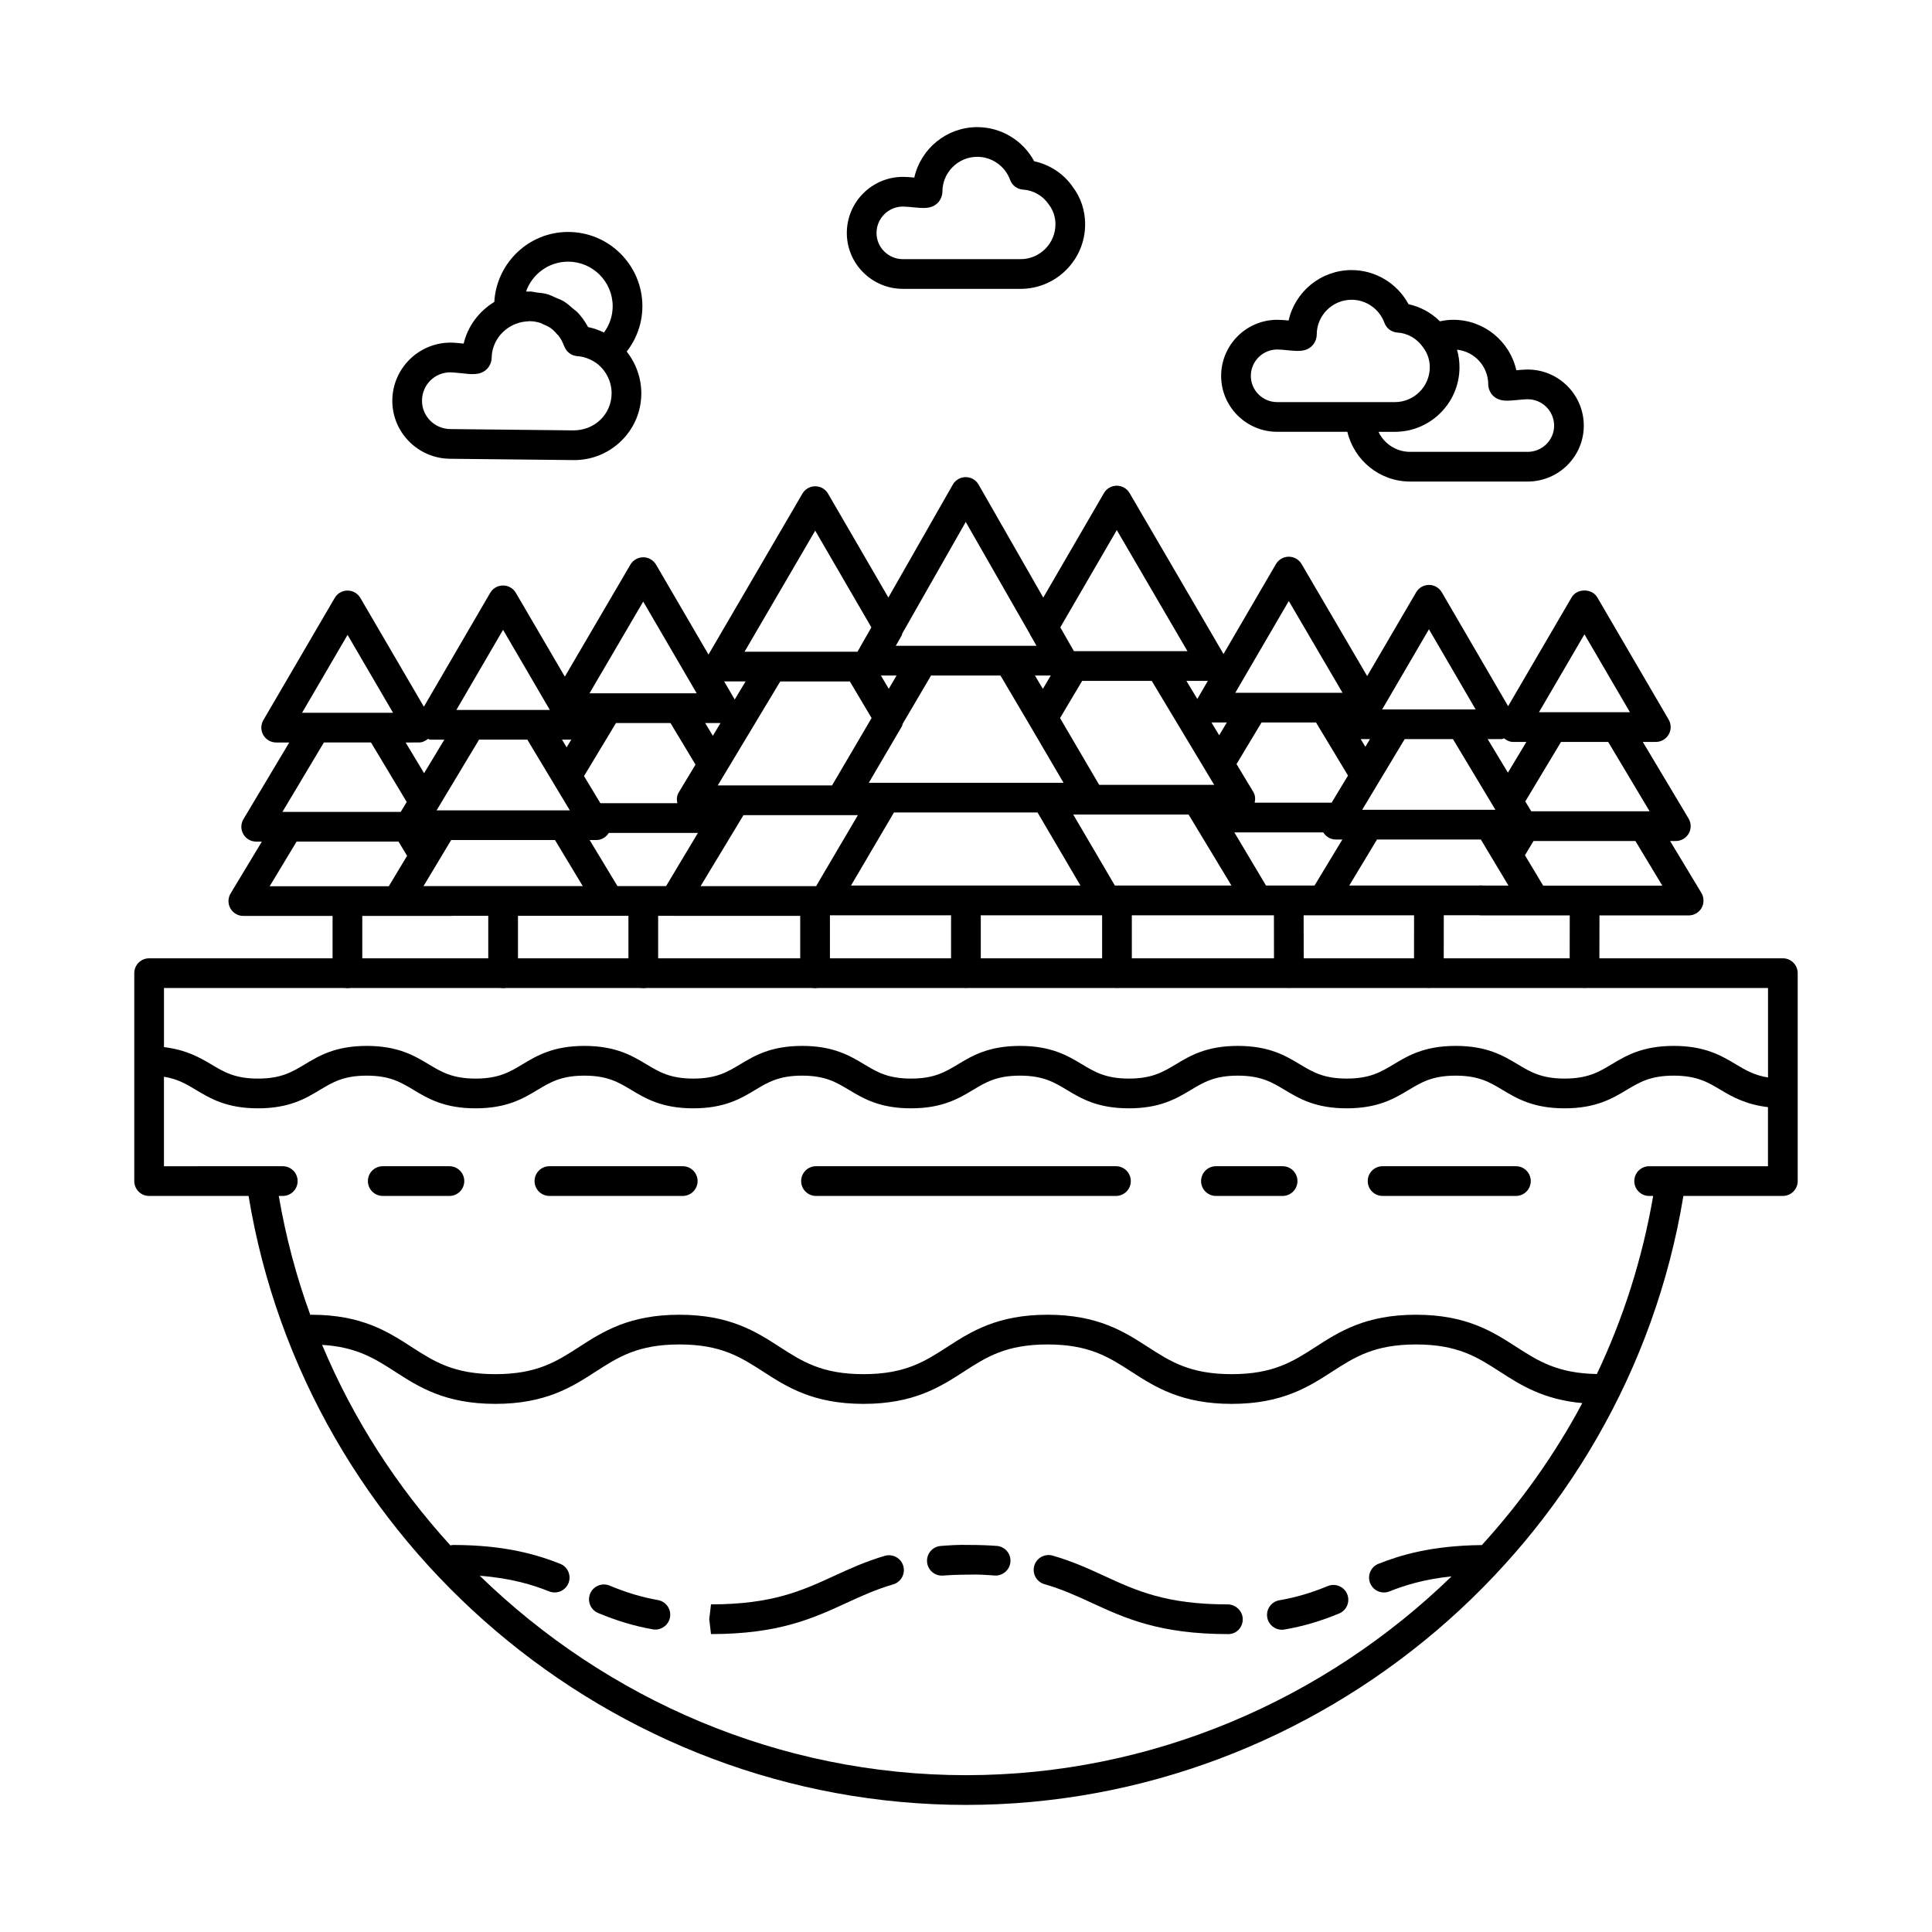
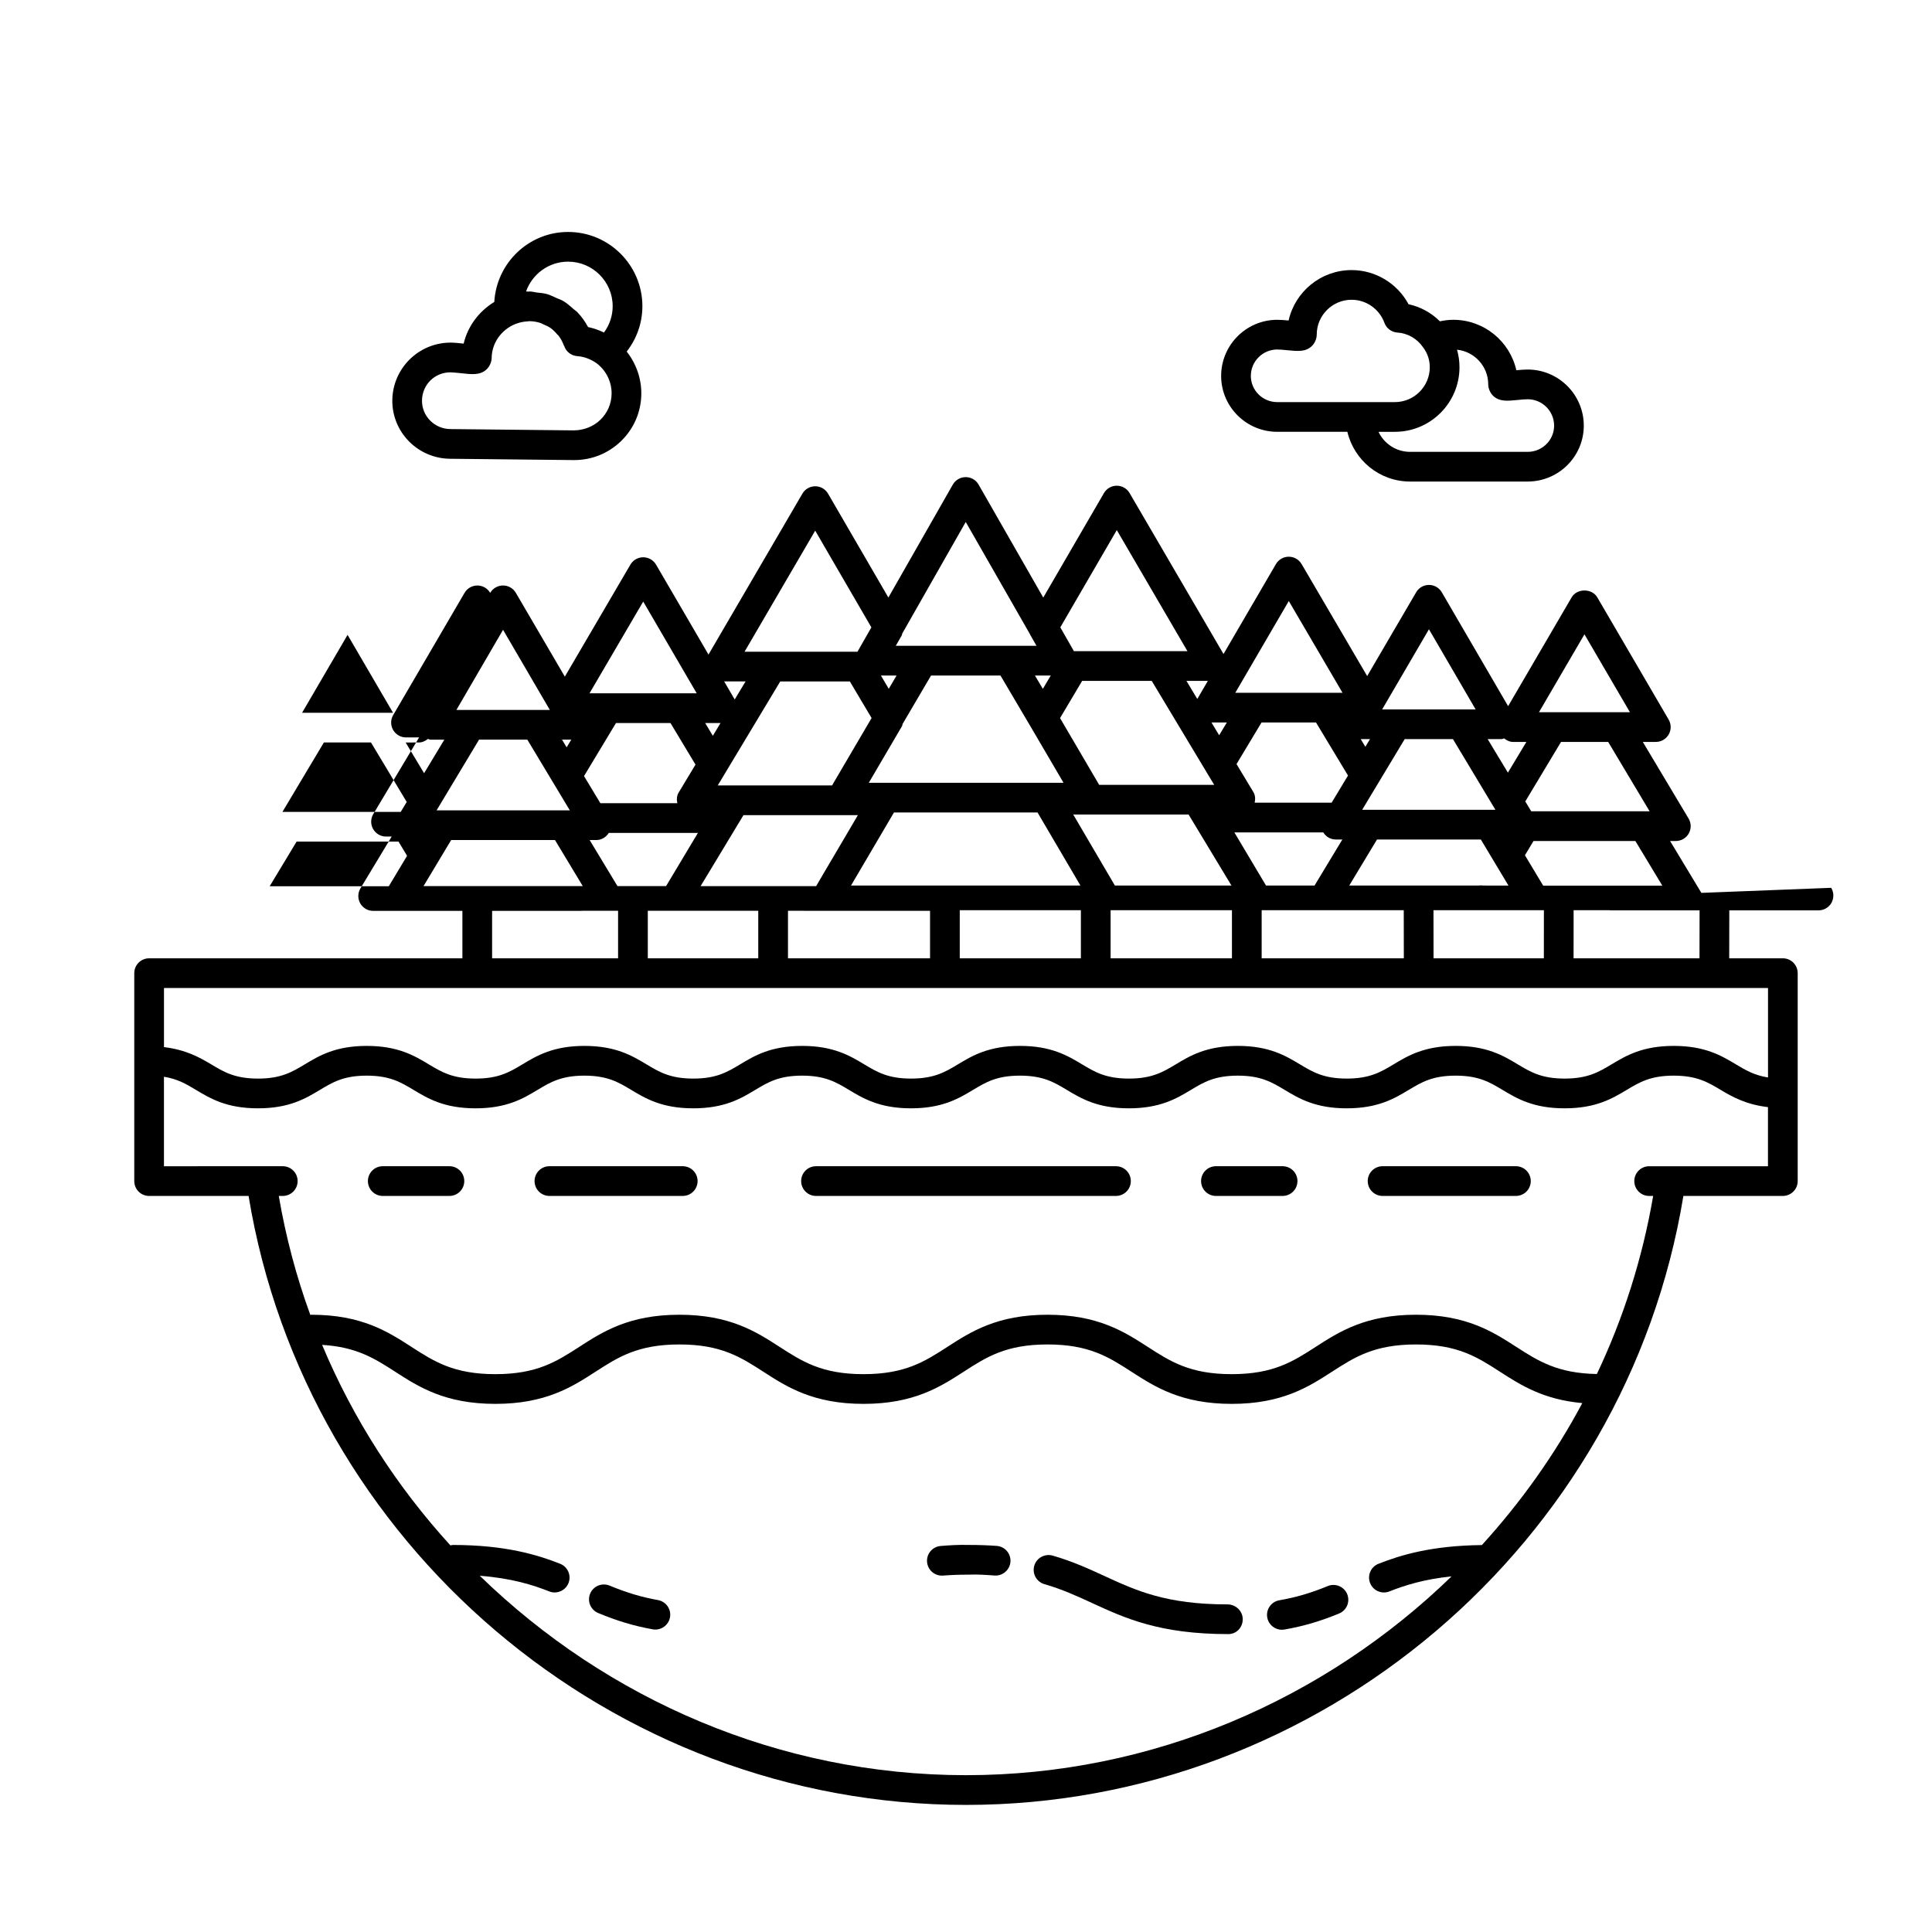
<svg xmlns="http://www.w3.org/2000/svg" fill="#000000" width="800px" height="800px" version="1.1" viewBox="144 144 512 512">
  <g>
    <path d="m314.24 225.15c0-10.852-8.828-19.68-19.68-19.68-10.461 0-18.961 8.227-19.566 18.539-4.055 2.484-7.047 6.449-8.117 11.051-1.133-0.125-2.316-0.25-3.32-0.262h-0.156c-8.434 0-15.34 6.816-15.434 15.262-0.09 8.465 6.762 15.426 15.266 15.516l32.746 0.348h0.195c4.672 0 9.074-1.785 12.418-5.035 3.41-3.305 5.312-7.742 5.363-12.488 0.043-4.066-1.352-8.039-3.875-11.234 2.664-3.398 4.16-7.606 4.16-12.016zm-19.684-11.809c6.512 0 11.809 5.297 11.809 11.809 0 2.539-0.824 4.977-2.309 6.973-1.348-0.66-2.758-1.145-4.188-1.445-0.031-0.055-0.078-0.098-0.109-0.152-0.75-1.383-1.656-2.648-2.727-3.766-0.324-0.34-0.727-0.574-1.074-0.887-0.852-0.758-1.703-1.512-2.684-2.094-0.578-0.348-1.227-0.547-1.84-0.824-0.844-0.379-1.664-0.797-2.566-1.043-0.844-0.234-1.727-0.281-2.606-0.391-0.625-0.074-1.219-0.27-1.859-0.277-0.156 0-0.289 0.039-0.441 0.039-0.184 0-0.355-0.062-0.543-0.055 1.617-4.586 6-7.887 11.137-7.887zm8.551 41.906c-1.887 1.836-4.422 2.777-7.047 2.809l-32.746-0.348c-4.168-0.047-7.523-3.438-7.481-7.562 0.047-4.207 3.359-7.477 7.555-7.477 0.848 0.047 1.848 0.125 2.797 0.234 2.777 0.316 4.977 0.578 6.684-0.941 0.836-0.734 1.414-2 1.426-3.113 0.043-3.914 2.543-7.516 6.363-9.016 0.094-0.043 0.203-0.051 0.301-0.09 0.855-0.328 1.781-0.516 2.75-0.566 0.207-0.016 0.402-0.055 0.613-0.062 1.035 0.012 2.039 0.188 2.984 0.5 0.238 0.078 0.434 0.234 0.664 0.328 0.676 0.281 1.348 0.57 1.945 0.992 0.66 0.469 1.227 1.055 1.75 1.676 0.105 0.121 0.246 0.211 0.344 0.336 0.602 0.789 1.09 1.676 1.434 2.644 0.012 0.035 0.047 0.051 0.062 0.082 0.008 0.02 0.02 0.031 0.027 0.051 0.512 1.504 1.879 2.547 3.465 2.656 2.363 0.156 4.246 1.242 5.332 2.059 2.383 1.902 3.785 4.848 3.754 7.879-0.027 2.637-1.086 5.098-2.977 6.93z" />
-     <path d="m414.46 220.55h-31.168c-8.203 0-14.875-6.641-14.875-14.809 0-8.199 6.672-14.871 14.875-14.871 0.906 0 1.973 0.09 3.004 0.188 1.711-7.641 8.551-13.367 16.699-13.367 6.344 0 12.133 3.551 15.082 9.047 4.156 0.895 7.871 3.348 10.246 6.844 2.086 2.742 3.25 6.203 3.25 9.855 0.004 9.434-7.676 17.113-17.113 17.113zm-31.168-21.809c-3.863 0-7.004 3.141-7.004 7 0 3.824 3.141 6.938 7.004 6.938h31.168c5.098 0 9.246-4.148 9.246-9.246 0-1.918-0.609-3.734-1.773-5.262-1.598-2.34-4.098-3.742-6.805-3.922-1.562-0.105-2.91-1.113-3.445-2.582-1.328-3.652-4.82-6.109-8.691-6.109-5.098 0-9.246 4.148-9.246 9.246 0 1.109-0.555 2.352-1.375 3.098-1.652 1.504-3.672 1.297-6.469 1.027-0.879-0.086-1.816-0.188-2.609-0.188z" />
    <path d="m548.85 241.93c-0.906 0-1.973 0.09-3.004 0.188-1.711-7.641-8.547-13.367-16.699-13.367-1.219 0-2.402 0.148-3.555 0.402-2.258-2.258-5.156-3.852-8.312-4.531-2.953-5.496-8.746-9.047-15.086-9.047-8.148 0-14.992 5.727-16.699 13.363-1.031-0.102-2.094-0.188-3.004-0.188-8.203 0-14.875 6.672-14.875 14.875 0 8.168 6.672 14.809 14.875 14.809h18.574c1.789 7.539 8.539 13.18 16.613 13.18h31.168c8.203 0 14.875-6.641 14.875-14.809 0.004-8.199-6.668-14.875-14.871-14.875zm-73.363 1.695c0-3.863 3.141-7.004 7.004-7.004 0.789 0 1.73 0.102 2.613 0.188 2.801 0.27 4.816 0.473 6.469-1.023 0.824-0.746 1.375-1.992 1.375-3.102 0-5.098 4.148-9.242 9.246-9.242 3.871 0 7.359 2.453 8.691 6.109 0.531 1.469 1.883 2.481 3.445 2.582 2.707 0.176 5.203 1.578 6.805 3.918 1.16 1.531 1.773 3.348 1.773 5.266 0 5.098-4.148 9.246-9.246 9.246h-31.168c-3.867 0.004-7.008-3.109-7.008-6.938zm73.363 20.121h-31.168c-3.691 0-6.883-2.176-8.363-5.309h4.344c9.438 0 17.117-7.68 17.117-17.117 0-1.594-0.223-3.152-0.656-4.648 4.644 0.488 8.273 4.426 8.273 9.195 0 1.109 0.555 2.356 1.375 3.102 1.652 1.496 3.672 1.301 6.473 1.023 0.883-0.09 1.82-0.188 2.609-0.188 3.863 0 7.004 3.141 7.004 7.004-0.004 3.824-3.144 6.938-7.008 6.938z" />
-     <path d="m594.88 380.62-8.289-13.746h1.52c1.418 0 2.727-0.762 3.426-1.996 0.699-1.23 0.68-2.746-0.047-3.961l-12.129-20.301h3.449c1.41 0 2.711-0.754 3.414-1.977 0.703-1.223 0.695-2.731-0.016-3.945l-18.91-32.391c-1.406-2.422-5.391-2.422-6.797 0l-16.832 28.836-17.574-30.172c-0.703-1.211-2-1.957-3.398-1.957h-0.004c-1.398 0-2.695 0.742-3.398 1.953l-12.98 22.203-17.375-29.684c-0.707-1.207-2-1.949-3.398-1.949h-0.004c-1.398 0-2.691 0.746-3.398 1.953l-13.895 23.836-24.887-42.652c-0.703-1.211-2-1.953-3.398-1.953h-0.004c-1.402 0-2.695 0.746-3.398 1.961l-16.078 27.684-17.137-29.938c-0.699-1.227-2.008-1.984-3.418-1.984h-0.004c-1.414 0-2.723 0.762-3.418 1.992l-17.07 29.918-15.984-27.523c-0.703-1.215-1.996-1.961-3.398-1.961h-0.004c-1.398 0-2.695 0.742-3.398 1.953l-24.887 42.648-13.895-23.832c-0.707-1.207-2-1.953-3.398-1.953h-0.004c-1.398 0-2.691 0.742-3.398 1.949l-17.375 29.684-12.98-22.203c-0.703-1.211-2-1.953-3.398-1.953h-0.004c-1.398 0-2.695 0.746-3.398 1.957l-17.574 30.172-16.832-28.832c-0.703-1.211-2-1.953-3.398-1.953-1.398 0-2.695 0.742-3.398 1.953l-18.91 32.387c-0.711 1.215-0.719 2.723-0.016 3.945s2.004 1.977 3.414 1.977h3.469l-12.141 20.312c-0.727 1.215-0.746 2.731-0.047 3.961 0.699 1.234 2.008 1.996 3.426 1.996h1.5l-8.281 13.73c-0.734 1.215-0.754 2.734-0.059 3.965 0.699 1.238 2.012 2.004 3.43 2.004h23.645v15.164c0 2.176 1.762 3.938 3.938 3.938 2.176 0 3.938-1.762 3.938-3.938v-15.164h23.715c0.039 0 0.066-0.031 0.109-0.035h9.562v15.199c0 2.176 1.762 3.938 3.938 3.938s3.938-1.762 3.938-3.938v-15.199h29.273v15.199c0 2.176 1.762 3.938 3.938 3.938s3.938-1.762 3.938-3.938v-15.199h4.269c0.02 0 0.035 0.016 0.059 0.016h33.32v15.184c0 2.176 1.762 3.938 3.938 3.938 2.176 0 3.938-1.762 3.938-3.938v-15.34h32.102v15.285c0 2.176 1.762 3.938 3.938 3.938s3.938-1.762 3.938-3.938v-15.285h32.156v15.285c0 2.176 1.762 3.938 3.938 3.938s3.938-1.762 3.938-3.938v-15.285h37.656l0.023 15.293c0.004 2.172 1.766 3.93 3.938 3.93h0.004c2.176-0.004 3.938-1.77 3.934-3.945l-0.023-15.277h29.262l-0.012 15.281c0 2.176 1.762 3.941 3.934 3.941h0.004c2.172 0 3.938-1.762 3.938-3.934l0.012-15.289h9.547c0.047 0 0.082 0.035 0.129 0.035h23.707l-0.027 15.246c-0.004 2.176 1.758 3.941 3.93 3.945h0.008c2.172 0 3.934-1.758 3.938-3.93l0.027-15.258h23.648c1.418 0 2.731-0.766 3.43-2.004 0.676-1.238 0.66-2.758-0.074-3.973zm-13.711-21.617h-31.375l-1.578-2.613 9.469-15.766h12.504zm-17.273-46.902 12.055 20.648h-24.109zm-21.996 27.773c0.254 0 0.465-0.145 0.707-0.191 0.684 0.543 1.477 0.938 2.379 0.938h3.516l-4.891 8.141-5.367-8.891zm-1.598 18.734h-35.312l11.266-18.734h12.793zm-17.617-47.844 12.371 21.238h-24.77zm-15.625 29.109-1.227 2.035-1.227-2.035zm-21.516-36.598 14.234 24.316h-28.41zm-16.418 32.188-2.035 3.387-2.039-3.387zm-29.164-50.984 18.723 32.09h-30.086l-3.609-6.312zm24.129 39.965-2.793 4.789-2.883-4.789zm-33.309 0h18.441l15.539 25.875c0.004 0.008 0.008 0.012 0.012 0.02l1.008 1.656h-30.488l-10.371-17.695zm-4.938 27h-51.605l8.809-15.023c0.102-0.172 0.078-0.375 0.148-0.559l7.535-12.832h18.406l7.797 13.207c0.008 0.012 0.016 0.027 0.027 0.043zm-3.379-28.418-2.102 3.531-2.09-3.531zm-39.484-10.656c0.086-0.152 0.062-0.332 0.129-0.488l16.82-29.555 17.055 29.797c0.016 0.031 0.008 0.066 0.027 0.098l1.672 2.93h-37.297zm-5.469 10.656h4.082l-2.062 3.512-2.062-3.469c0.016-0.016 0.031-0.027 0.043-0.043zm-12.625 28.461-0.367 0.652h-30.305l16.559-27.551h18.441l5.766 9.699zm-4.852-66.859 14.887 25.633-3.684 6.457h-29.926zm-18.449 39.957-2.883 4.789-2.793-4.789zm-6.637 11.023-2.039 3.387-2.035-3.387zm-20.492-32.184 14.176 24.312h-28.41zm-19.066 36.59-1.227 2.035-1.227-2.035zm-0.383 18.734h-35.309l11.254-18.734h12.793zm-17.695-47.84 12.398 21.234h-24.766zm-22.301 29.855c0.906 0 1.695-0.395 2.379-0.938 0.242 0.047 0.453 0.191 0.707 0.191h3.656l-5.367 8.891-4.891-8.141zm-18.906-28.516 12.051 20.645h-24.105zm-6.273 28.516h12.48l9.469 15.766-1.586 2.629-31.355 0.004zm17.203 38.098h-31.57l7.133-11.828h27.012l2.266 3.766zm9.199-0.035 7.324-12.203h27.52l7.356 12.203zm51.008-43.219h14.438l6.629 11.023-4.457 7.398c-0.527 0.867-0.559 1.867-0.355 2.832h-20.391l-4.34-7.191zm13.273 43.219h-12.883l-7.371-12.203h1.762c1.359 0 2.586-0.738 3.305-1.887h23.625zm40.793-1.75c-0.008 0.012-0.012 0.023-0.02 0.031l-1 1.734h-30.629l11.363-18.816h30.32l-1.934 3.297zm8.211 1.605 11.387-19.367h38.047l10.602 18.055 0.77 1.312zm69.934 0-11.035-18.816h30.57l11.359 18.816zm52.91 0h-12.859l-8.391-14.09h23.555c0.719 1.148 1.945 1.887 3.305 1.887h1.762zm4.527-21.961h-20.391c0.203-0.965 0.172-1.965-0.355-2.832l-4.457-7.398 6.629-11.023h14.438l8.477 14.062zm40.188 21.961c-0.41-0.066-0.816-0.066-1.23 0h-34.289l7.356-12.203h27.52l3.812 6.359 3.508 5.848zm26.855 0.035h-0.008-10.965l-4.84-8.066 2.273-3.777h26.996l7.144 11.844z" />
+     <path d="m594.88 380.62-8.289-13.746h1.52c1.418 0 2.727-0.762 3.426-1.996 0.699-1.23 0.68-2.746-0.047-3.961l-12.129-20.301h3.449c1.41 0 2.711-0.754 3.414-1.977 0.703-1.223 0.695-2.731-0.016-3.945l-18.91-32.391c-1.406-2.422-5.391-2.422-6.797 0l-16.832 28.836-17.574-30.172c-0.703-1.211-2-1.957-3.398-1.957h-0.004c-1.398 0-2.695 0.742-3.398 1.953l-12.98 22.203-17.375-29.684c-0.707-1.207-2-1.949-3.398-1.949h-0.004c-1.398 0-2.691 0.746-3.398 1.953l-13.895 23.836-24.887-42.652c-0.703-1.211-2-1.953-3.398-1.953h-0.004c-1.402 0-2.695 0.746-3.398 1.961l-16.078 27.684-17.137-29.938c-0.699-1.227-2.008-1.984-3.418-1.984h-0.004c-1.414 0-2.723 0.762-3.418 1.992l-17.07 29.918-15.984-27.523c-0.703-1.215-1.996-1.961-3.398-1.961h-0.004c-1.398 0-2.695 0.742-3.398 1.953l-24.887 42.648-13.895-23.832c-0.707-1.207-2-1.953-3.398-1.953h-0.004c-1.398 0-2.691 0.742-3.398 1.949l-17.375 29.684-12.98-22.203c-0.703-1.211-2-1.953-3.398-1.953h-0.004c-1.398 0-2.695 0.746-3.398 1.957c-0.703-1.211-2-1.953-3.398-1.953-1.398 0-2.695 0.742-3.398 1.953l-18.91 32.387c-0.711 1.215-0.719 2.723-0.016 3.945s2.004 1.977 3.414 1.977h3.469l-12.141 20.312c-0.727 1.215-0.746 2.731-0.047 3.961 0.699 1.234 2.008 1.996 3.426 1.996h1.5l-8.281 13.73c-0.734 1.215-0.754 2.734-0.059 3.965 0.699 1.238 2.012 2.004 3.43 2.004h23.645v15.164c0 2.176 1.762 3.938 3.938 3.938 2.176 0 3.938-1.762 3.938-3.938v-15.164h23.715c0.039 0 0.066-0.031 0.109-0.035h9.562v15.199c0 2.176 1.762 3.938 3.938 3.938s3.938-1.762 3.938-3.938v-15.199h29.273v15.199c0 2.176 1.762 3.938 3.938 3.938s3.938-1.762 3.938-3.938v-15.199h4.269c0.02 0 0.035 0.016 0.059 0.016h33.32v15.184c0 2.176 1.762 3.938 3.938 3.938 2.176 0 3.938-1.762 3.938-3.938v-15.34h32.102v15.285c0 2.176 1.762 3.938 3.938 3.938s3.938-1.762 3.938-3.938v-15.285h32.156v15.285c0 2.176 1.762 3.938 3.938 3.938s3.938-1.762 3.938-3.938v-15.285h37.656l0.023 15.293c0.004 2.172 1.766 3.93 3.938 3.93h0.004c2.176-0.004 3.938-1.77 3.934-3.945l-0.023-15.277h29.262l-0.012 15.281c0 2.176 1.762 3.941 3.934 3.941h0.004c2.172 0 3.938-1.762 3.938-3.934l0.012-15.289h9.547c0.047 0 0.082 0.035 0.129 0.035h23.707l-0.027 15.246c-0.004 2.176 1.758 3.941 3.93 3.945h0.008c2.172 0 3.934-1.758 3.938-3.93l0.027-15.258h23.648c1.418 0 2.731-0.766 3.43-2.004 0.676-1.238 0.66-2.758-0.074-3.973zm-13.711-21.617h-31.375l-1.578-2.613 9.469-15.766h12.504zm-17.273-46.902 12.055 20.648h-24.109zm-21.996 27.773c0.254 0 0.465-0.145 0.707-0.191 0.684 0.543 1.477 0.938 2.379 0.938h3.516l-4.891 8.141-5.367-8.891zm-1.598 18.734h-35.312l11.266-18.734h12.793zm-17.617-47.844 12.371 21.238h-24.77zm-15.625 29.109-1.227 2.035-1.227-2.035zm-21.516-36.598 14.234 24.316h-28.41zm-16.418 32.188-2.035 3.387-2.039-3.387zm-29.164-50.984 18.723 32.09h-30.086l-3.609-6.312zm24.129 39.965-2.793 4.789-2.883-4.789zm-33.309 0h18.441l15.539 25.875c0.004 0.008 0.008 0.012 0.012 0.02l1.008 1.656h-30.488l-10.371-17.695zm-4.938 27h-51.605l8.809-15.023c0.102-0.172 0.078-0.375 0.148-0.559l7.535-12.832h18.406l7.797 13.207c0.008 0.012 0.016 0.027 0.027 0.043zm-3.379-28.418-2.102 3.531-2.09-3.531zm-39.484-10.656c0.086-0.152 0.062-0.332 0.129-0.488l16.82-29.555 17.055 29.797c0.016 0.031 0.008 0.066 0.027 0.098l1.672 2.93h-37.297zm-5.469 10.656h4.082l-2.062 3.512-2.062-3.469c0.016-0.016 0.031-0.027 0.043-0.043zm-12.625 28.461-0.367 0.652h-30.305l16.559-27.551h18.441l5.766 9.699zm-4.852-66.859 14.887 25.633-3.684 6.457h-29.926zm-18.449 39.957-2.883 4.789-2.793-4.789zm-6.637 11.023-2.039 3.387-2.035-3.387zm-20.492-32.184 14.176 24.312h-28.41zm-19.066 36.59-1.227 2.035-1.227-2.035zm-0.383 18.734h-35.309l11.254-18.734h12.793zm-17.695-47.84 12.398 21.234h-24.766zm-22.301 29.855c0.906 0 1.695-0.395 2.379-0.938 0.242 0.047 0.453 0.191 0.707 0.191h3.656l-5.367 8.891-4.891-8.141zm-18.906-28.516 12.051 20.645h-24.105zm-6.273 28.516h12.48l9.469 15.766-1.586 2.629-31.355 0.004zm17.203 38.098h-31.57l7.133-11.828h27.012l2.266 3.766zm9.199-0.035 7.324-12.203h27.52l7.356 12.203zm51.008-43.219h14.438l6.629 11.023-4.457 7.398c-0.527 0.867-0.559 1.867-0.355 2.832h-20.391l-4.34-7.191zm13.273 43.219h-12.883l-7.371-12.203h1.762c1.359 0 2.586-0.738 3.305-1.887h23.625zm40.793-1.75c-0.008 0.012-0.012 0.023-0.02 0.031l-1 1.734h-30.629l11.363-18.816h30.32l-1.934 3.297zm8.211 1.605 11.387-19.367h38.047l10.602 18.055 0.77 1.312zm69.934 0-11.035-18.816h30.57l11.359 18.816zm52.91 0h-12.859l-8.391-14.09h23.555c0.719 1.148 1.945 1.887 3.305 1.887h1.762zm4.527-21.961h-20.391c0.203-0.965 0.172-1.965-0.355-2.832l-4.457-7.398 6.629-11.023h14.438l8.477 14.062zm40.188 21.961c-0.41-0.066-0.816-0.066-1.23 0h-34.289l7.356-12.203h27.52l3.812 6.359 3.508 5.848zm26.855 0.035h-0.008-10.965l-4.84-8.066 2.273-3.777h26.996l7.144 11.844z" />
    <path d="m545.73 453.06h-35.328c-2.176 0-3.938 1.762-3.938 3.938s1.762 3.938 3.938 3.938h35.328c2.176 0 3.938-1.762 3.938-3.938 0-2.18-1.762-3.938-3.938-3.938z" />
    <path d="m483.9 453.06h-17.664c-2.176 0-3.938 1.762-3.938 3.938s1.762 3.938 3.938 3.938h17.664c2.176 0 3.938-1.762 3.938-3.938 0-2.18-1.762-3.938-3.938-3.938z" />
    <path d="m263.1 453.06h-17.664c-2.176 0-3.938 1.762-3.938 3.938s1.762 3.938 3.938 3.938h17.664c2.176 0 3.938-1.762 3.938-3.938 0-2.18-1.762-3.938-3.938-3.938z" />
    <path d="m439.74 453.06h-79.488c-2.176 0-3.938 1.762-3.938 3.938s1.762 3.938 3.938 3.938h79.488c2.176 0 3.938-1.762 3.938-3.938 0-2.18-1.762-3.938-3.938-3.938z" />
    <path d="m324.93 453.06h-35.328c-2.176 0-3.938 1.762-3.938 3.938s1.762 3.938 3.938 3.938h35.328c2.176 0 3.938-1.762 3.938-3.938 0-2.18-1.762-3.938-3.938-3.938z" />
    <path d="m616.48 397.96h-432.96c-2.176 0-3.938 1.762-3.938 3.938v55.105c0 2.176 1.762 3.938 3.938 3.938h26.355c15.164 92.215 96.215 161.38 190.12 161.38s174.96-69.16 190.12-161.38l26.355-0.004c2.176 0 3.938-1.762 3.938-3.938v-55.105c-0.004-2.172-1.762-3.934-3.938-3.934zm-3.938 7.871v23.711c-3.633-0.578-5.941-1.941-8.504-3.477-3.824-2.289-8.164-4.891-16.48-4.891s-12.656 2.598-16.48 4.891c-3.379 2.023-6.297 3.769-12.438 3.769-6.129 0-9.039-1.746-12.41-3.769-3.824-2.289-8.152-4.891-16.461-4.891-8.305 0-12.637 2.598-16.461 4.891-3.371 2.027-6.281 3.769-12.406 3.769s-9.031-1.746-12.402-3.769c-3.82-2.289-8.148-4.891-16.457-4.891-8.309 0-12.641 2.598-16.461 4.894-3.371 2.023-6.281 3.766-12.406 3.766-6.129 0-9.039-1.746-12.41-3.769-3.82-2.289-8.152-4.891-16.461-4.891-8.309 0-12.641 2.598-16.461 4.894-3.371 2.023-6.281 3.766-12.406 3.766s-9.031-1.746-12.402-3.769c-3.82-2.289-8.148-4.891-16.457-4.891-8.301 0-12.629 2.598-16.449 4.894-3.367 2.023-6.277 3.766-12.395 3.766-6.125 0-9.031-1.746-12.402-3.769-3.82-2.289-8.148-4.891-16.457-4.891-8.301 0-12.625 2.598-16.445 4.894-3.367 2.023-6.273 3.766-12.387 3.766-6.125 0-9.031-1.746-12.398-3.766-3.82-2.293-8.148-4.894-16.453-4.894-8.293 0-12.617 2.598-16.434 4.894-3.367 2.023-6.269 3.766-12.383 3.766-6.121 0-9.027-1.746-12.395-3.766-3.148-1.883-6.769-3.891-12.527-4.574v-15.664zm-341.4 155.76c8.41 0.656 14.008 2.406 18.406 4.148 0.477 0.188 0.965 0.277 1.449 0.277 1.566 0 3.047-0.941 3.66-2.488 0.801-2.023-0.188-4.309-2.211-5.109-5.875-2.32-14.414-4.988-28.457-4.988-0.219 0-0.402 0.09-0.613 0.125-14.168-15.523-25.75-33.43-34.012-53.148 9.086 0.539 13.922 3.602 19.387 7.129 6.172 3.984 13.168 8.504 26.523 8.504 13.352 0 20.348-4.516 26.523-8.504 6.023-3.887 11.219-7.242 22.254-7.242 11.039 0 16.238 3.356 22.262 7.242 6.172 3.984 13.168 8.504 26.527 8.504 13.352 0 20.348-4.516 26.523-8.504 6.016-3.887 11.211-7.242 22.242-7.242 11.043 0 16.246 3.356 22.27 7.246 6.176 3.981 13.172 8.5 26.535 8.5 13.367 0 20.371-4.516 26.551-8.5 6.031-3.891 11.234-7.246 22.289-7.246 11.051 0 16.258 3.356 22.285 7.246 5.402 3.481 11.434 7.367 21.789 8.293-7.297 13.68-16.277 26.277-26.617 37.625-13.395 0.133-21.688 2.703-27.406 4.965-2.023 0.801-3.008 3.086-2.211 5.109 0.609 1.547 2.09 2.488 3.66 2.488 0.484 0 0.973-0.09 1.449-0.277 4.059-1.605 9.121-3.227 16.484-3.988-33.625 32.617-79.266 52.684-128.68 52.684-49.504 0-95.219-20.129-128.86-52.848zm296.05-53.461c-10.41-0.184-15.535-3.434-21.391-7.211-6.18-3.981-13.184-8.5-26.551-8.5-13.371 0-20.375 4.516-26.555 8.5-6.027 3.891-11.234 7.246-22.285 7.246-11.039 0-16.242-3.356-22.266-7.242-6.176-3.984-13.176-8.504-26.539-8.504-13.348 0-20.344 4.516-26.516 8.504-6.019 3.887-11.219 7.242-22.25 7.242-11.035 0-16.234-3.356-22.258-7.242-6.172-3.984-13.172-8.504-26.531-8.504-13.352 0-20.348 4.516-26.523 8.504-6.023 3.887-11.219 7.242-22.254 7.242s-16.23-3.356-22.254-7.242c-6.172-3.984-13.168-8.504-26.523-8.504-0.09 0-0.168 0.047-0.254 0.051-3.699-10.113-6.496-20.652-8.363-31.535h1.059c2.176 0 3.938-1.762 3.938-3.938 0-2.176-1.762-3.938-3.938-3.938l-31.488 0.004v-23.715c3.617 0.578 5.914 1.941 8.465 3.477 3.816 2.289 8.145 4.891 16.449 4.891 8.297 0 12.621-2.598 16.441-4.894 3.363-2.023 6.266-3.766 12.375-3.766 6.125 0 9.031 1.746 12.398 3.766 3.82 2.293 8.148 4.894 16.453 4.894 8.297 0 12.621-2.598 16.441-4.894 3.367-2.023 6.273-3.766 12.391-3.766 6.125 0 9.031 1.746 12.402 3.769 3.82 2.289 8.148 4.891 16.457 4.891 8.301 0 12.629-2.598 16.449-4.894 3.367-2.023 6.277-3.766 12.395-3.766 6.125 0 9.031 1.746 12.402 3.769 3.82 2.289 8.148 4.891 16.457 4.891 8.305 0 12.637-2.598 16.461-4.891 3.371-2.027 6.281-3.769 12.41-3.769 6.129 0 9.035 1.746 12.406 3.766 3.82 2.293 8.152 4.894 16.461 4.894 8.305 0 12.637-2.598 16.461-4.891 3.371-2.027 6.281-3.769 12.41-3.769 6.125 0 9.031 1.746 12.402 3.769 3.82 2.289 8.148 4.891 16.457 4.891 8.305 0 12.637-2.598 16.461-4.891 3.371-2.027 6.281-3.769 12.406-3.769 6.129 0 9.039 1.746 12.41 3.769 3.824 2.289 8.152 4.891 16.461 4.891 8.316 0 12.656-2.598 16.48-4.891 3.379-2.023 6.297-3.769 12.438-3.769 6.141 0 9.059 1.75 12.438 3.769 3.144 1.883 6.773 3.894 12.547 4.574v15.664h-31.488c-2.176 0-3.938 1.762-3.938 3.938s1.762 3.938 3.938 3.938h1.062c-2.856 16.629-7.922 32.449-14.918 47.191z" />
    <path d="m318.38 568.04c-4.387-0.785-8.34-1.973-12.832-3.84-2-0.824-4.305 0.113-5.148 2.117-0.84 2.008 0.113 4.312 2.117 5.148 5.039 2.098 9.5 3.434 14.469 4.324 0.234 0.043 0.469 0.062 0.699 0.062 1.871 0 3.527-1.336 3.871-3.242 0.387-2.141-1.039-4.184-3.176-4.57z" />
-     <path d="m378.49 556.31c-5.191 1.527-9.422 3.473-13.508 5.352-8.395 3.863-16.32 7.512-32.559 7.512l-0.465 3.934 0.465 3.941c17.965 0 27.055-4.188 35.852-8.234 4.004-1.84 7.793-3.582 12.43-4.941 2.086-0.613 3.281-2.797 2.672-4.887-0.613-2.086-2.781-3.273-4.887-2.676z" />
    <path d="m408.14 553.68c-2.262-0.164-4.684-0.254-7.293-0.254-2.879-0.078-5.211 0.09-7.539 0.27-2.168 0.164-3.793 2.051-3.629 4.219 0.156 2.066 1.879 3.641 3.922 3.641 0.102 0 0.199-0.004 0.301-0.012 2.098-0.156 4.348-0.246 6.789-0.246 2.469-0.102 4.754 0.078 6.879 0.23 2.113 0.168 4.055-1.473 4.207-3.641 0.16-2.164-1.469-4.051-3.637-4.207z" />
    <path d="m495.88 564.32c-4.457 1.836-8.422 3.004-12.844 3.769-2.141 0.371-3.574 2.414-3.203 4.555 0.336 1.91 1.996 3.258 3.875 3.258 0.223 0 0.449-0.02 0.68-0.059 5.008-0.871 9.477-2.184 14.488-4.246 2.012-0.832 2.969-3.129 2.141-5.141-0.824-2.004-3.137-2.953-5.137-2.137z" />
    <path d="m469.3 569.18c-16.258 0-24.191-3.648-32.59-7.516-4.152-1.906-8.441-3.883-13.746-5.414-2.082-0.586-4.269 0.602-4.875 2.691-0.602 2.086 0.602 4.269 2.691 4.875 4.734 1.367 8.574 3.133 12.637 5.004 8.801 4.047 17.902 8.234 36.09 8.234 2.176 0 3.832-1.762 3.832-3.938 0-2.18-1.863-3.938-4.039-3.938z" />
  </g>
</svg>